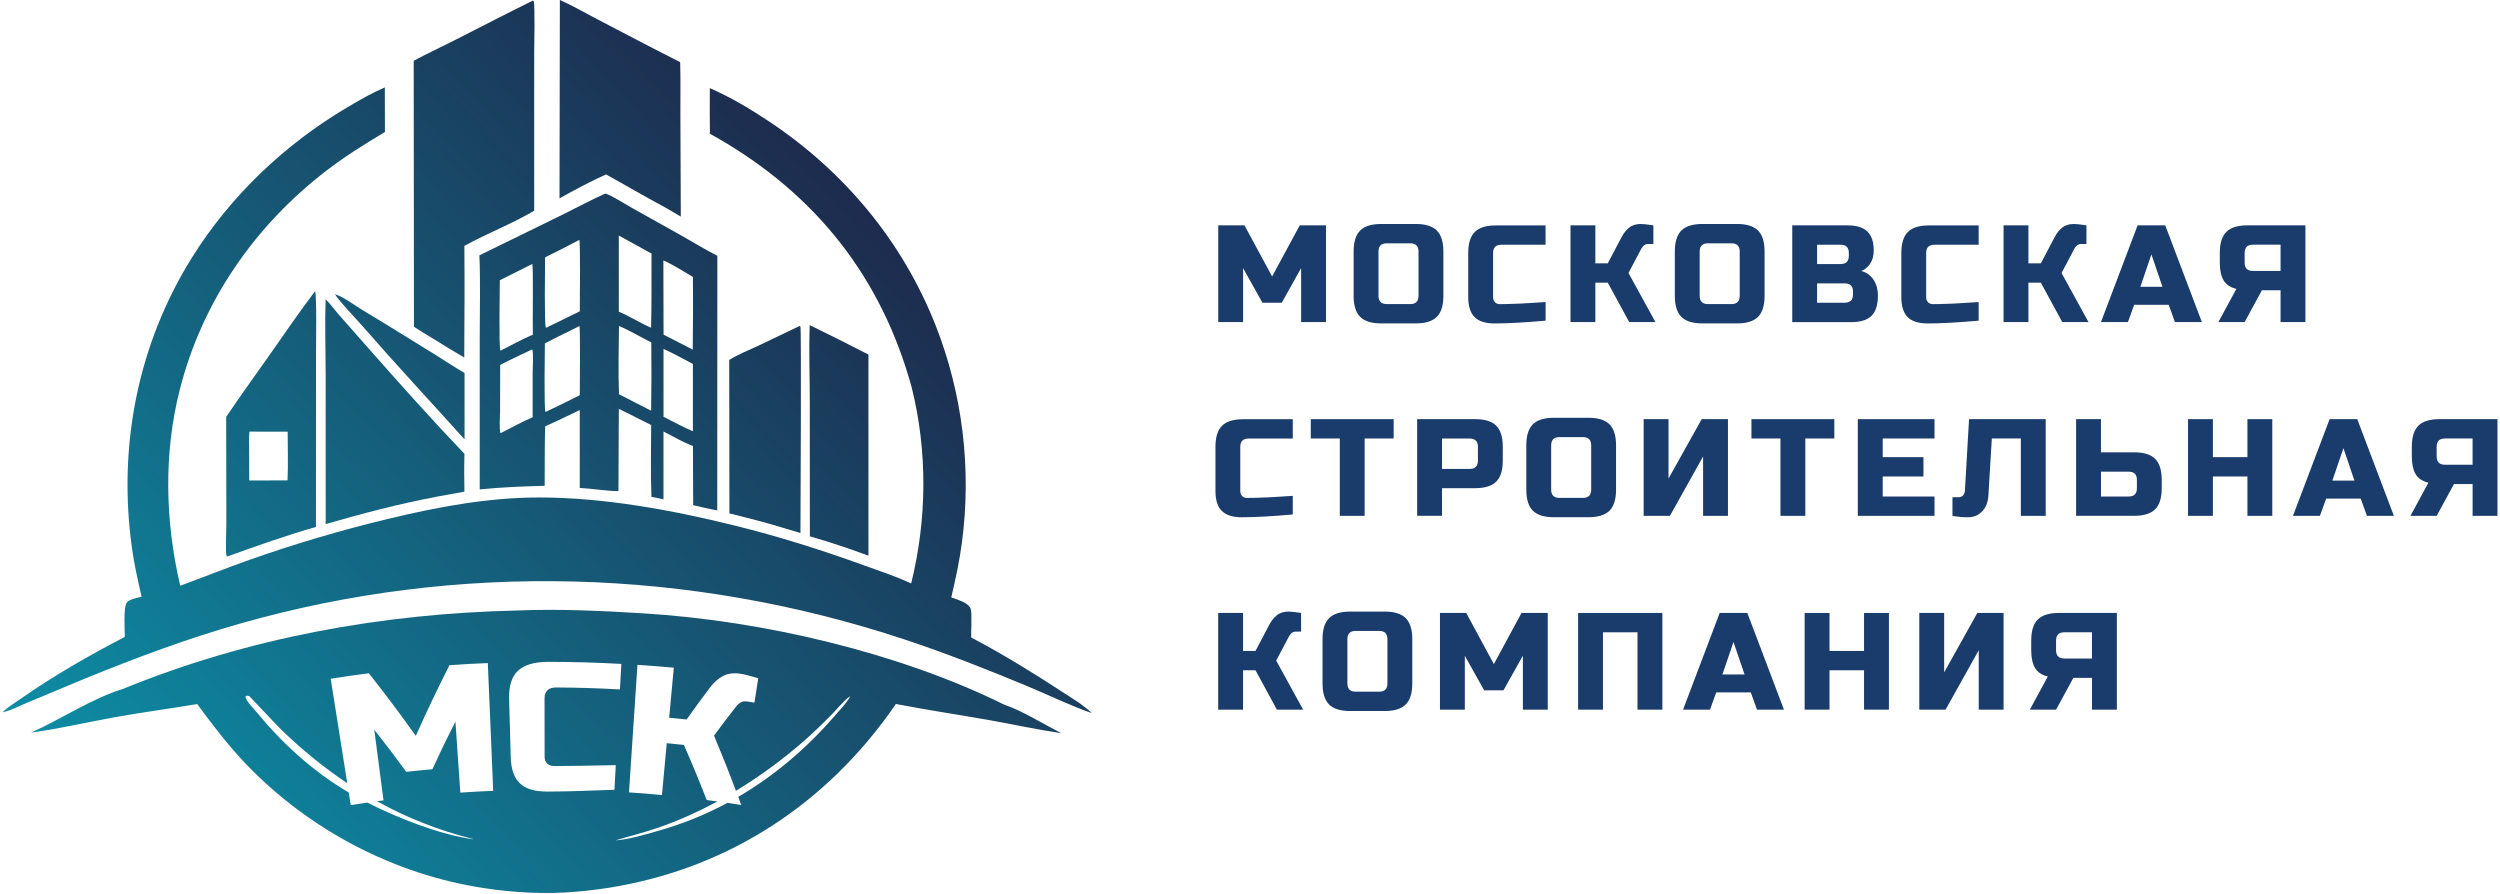
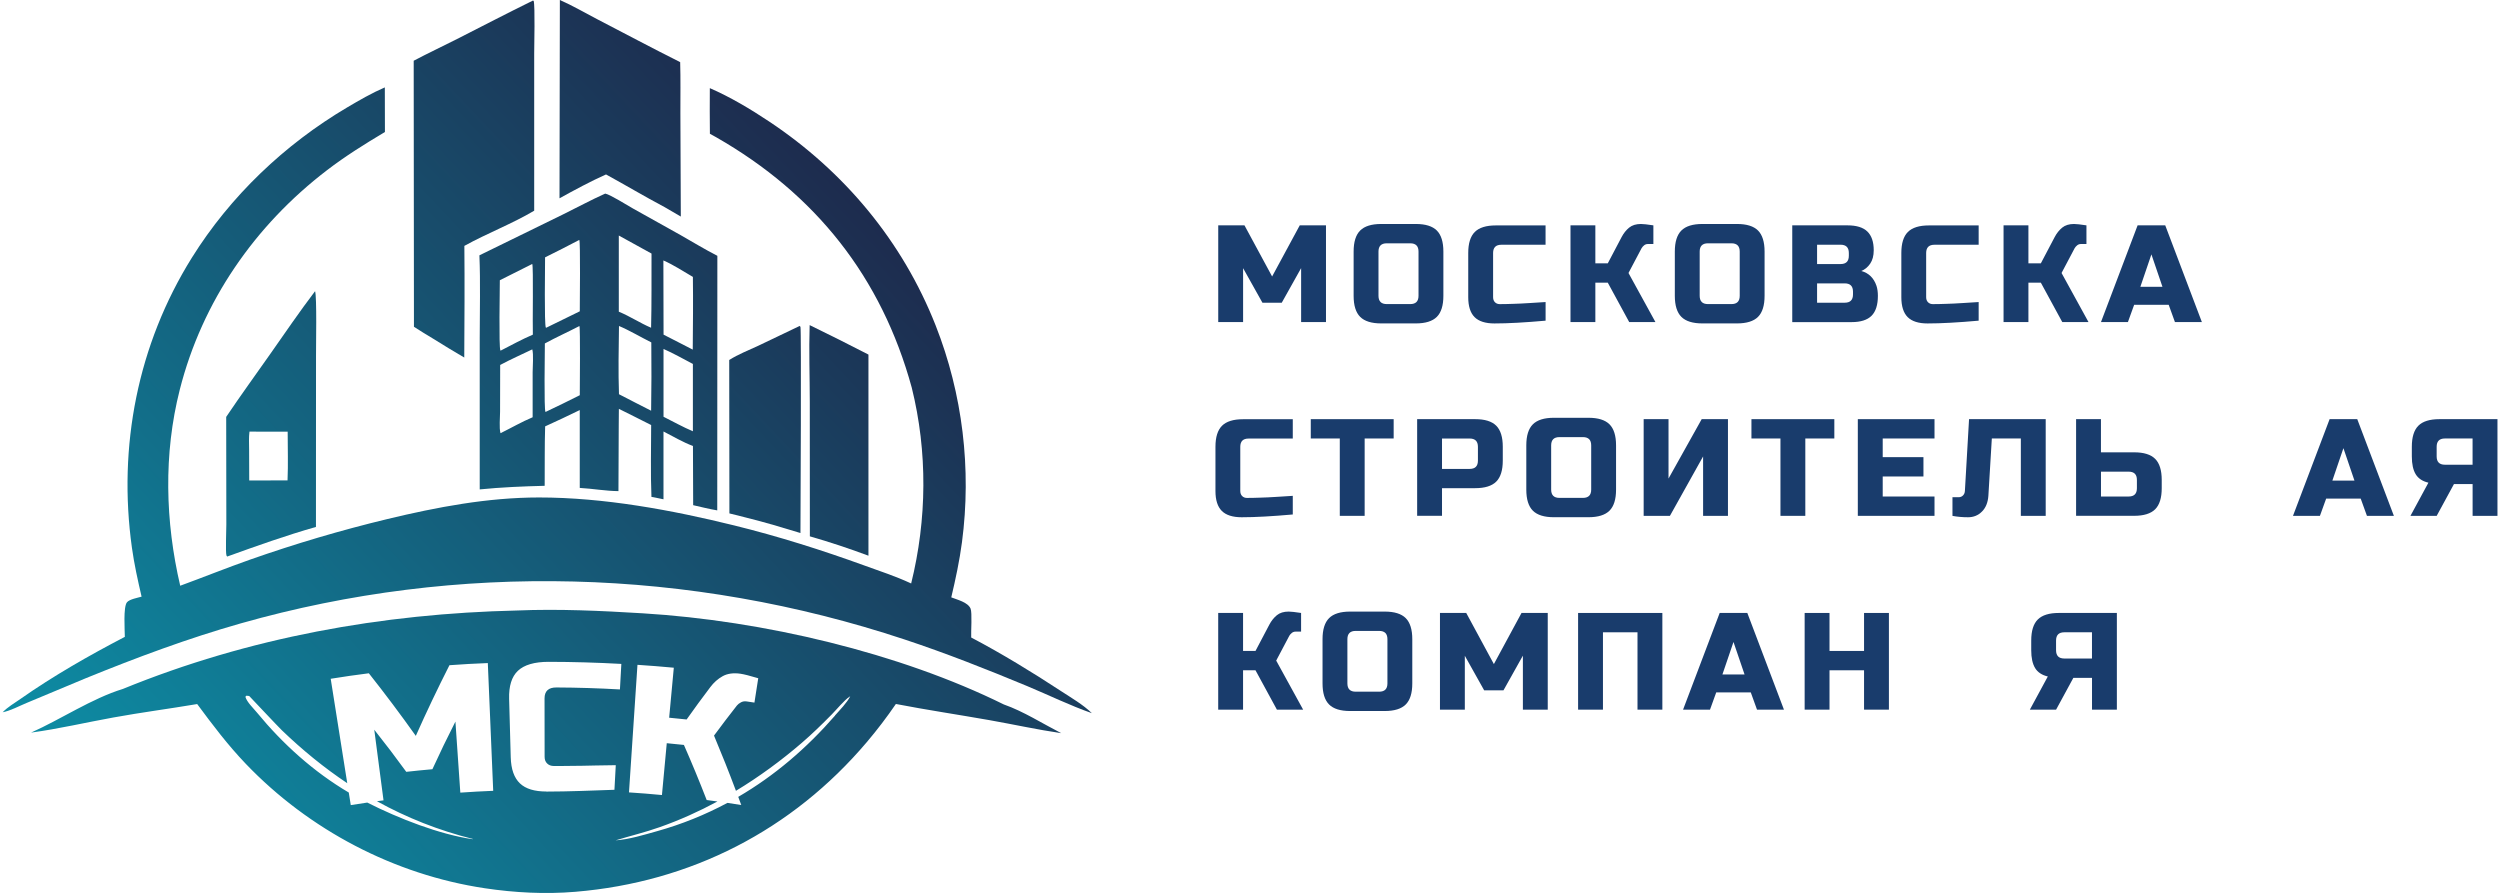
<svg xmlns="http://www.w3.org/2000/svg" width="710" height="254" viewBox="0 0 710 254" fill="none">
  <path d="M369.51 76.16L364.02 85.97H358.53L353.04 76.16V91.46H345.98V64H353.43L361.28 78.52L369.13 64H376.58V91.46H369.52V76.16H369.51Z" fill="#193C6C" />
  <path d="M409.92 84.01C409.92 86.76 409.3 88.75 408.06 89.99C406.82 91.23 404.82 91.85 402.08 91.85H392.27C389.52 91.85 387.53 91.23 386.29 89.99C385.05 88.75 384.43 86.75 384.43 84.01V71.45C384.43 68.7 385.05 66.71 386.29 65.47C387.53 64.23 389.53 63.61 392.27 63.61H402.08C404.83 63.61 406.82 64.23 408.06 65.47C409.3 66.71 409.92 68.71 409.92 71.45V84.01ZM402.86 71.45C402.86 69.88 402.08 69.1 400.51 69.1H393.84C392.27 69.1 391.49 69.88 391.49 71.45V84.01C391.49 85.58 392.28 86.36 393.84 86.36H400.51C402.08 86.36 402.86 85.58 402.86 84.01V71.45Z" fill="#193C6C" />
  <path d="M438.95 91.07C433.12 91.59 428.28 91.86 424.43 91.86C421.87 91.86 419.98 91.26 418.78 90.06C417.58 88.86 416.98 86.97 416.98 84.41V71.86C416.98 69.11 417.6 67.12 418.84 65.88C420.08 64.64 422.08 64.02 424.82 64.02H438.94V69.51H426.39C424.82 69.51 424.04 70.29 424.04 71.86V84.41C424.04 85.01 424.22 85.49 424.57 85.84C424.92 86.19 425.37 86.37 425.92 86.37C426.47 86.37 427.07 86.37 427.72 86.35C428.37 86.34 429.05 86.32 429.76 86.29C430.47 86.26 431.18 86.24 431.9 86.21C432.62 86.18 433.55 86.13 434.69 86.05C435.83 85.97 437.25 85.88 438.95 85.78V91.08V91.07Z" fill="#193C6C" />
  <path d="M466.03 63.61C466.68 63.61 467.86 63.74 469.56 64V69.3H467.99C467.6 69.3 467.24 69.42 466.93 69.67C466.62 69.92 466.38 70.19 466.22 70.47L462.49 77.53L470.14 91.46H462.69L456.61 80.28H453.08V91.46H446.02V64H453.08V74.79H456.61L460.53 67.34C461.11 66.24 461.82 65.35 462.67 64.65C463.52 63.96 464.64 63.61 466.02 63.61H466.03Z" fill="#193C6C" />
  <path d="M501.14 84.01C501.14 86.76 500.52 88.75 499.28 89.99C498.04 91.23 496.04 91.85 493.3 91.85H483.49C480.74 91.85 478.75 91.23 477.51 89.99C476.27 88.75 475.65 86.75 475.65 84.01V71.45C475.65 68.7 476.27 66.71 477.51 65.47C478.75 64.23 480.75 63.61 483.49 63.61H493.3C496.05 63.61 498.04 64.23 499.28 65.47C500.52 66.71 501.14 68.71 501.14 71.45V84.01ZM494.08 71.45C494.08 69.88 493.3 69.1 491.73 69.1H485.06C483.49 69.1 482.71 69.88 482.71 71.45V84.01C482.71 85.58 483.5 86.36 485.06 86.36H491.73C493.3 86.36 494.08 85.58 494.08 84.01V71.45Z" fill="#193C6C" />
  <path d="M508.99 64H524.68C527.24 64 529.13 64.58 530.33 65.75C531.53 66.92 532.14 68.69 532.14 71.07C532.14 72.64 531.8 73.91 531.12 74.9C530.44 75.88 529.6 76.57 528.61 76.96C530.73 77.54 532.17 78.95 532.93 81.2C533.19 82.01 533.32 82.95 533.32 84.03C533.32 86.59 532.72 88.48 531.52 89.68C530.32 90.88 528.43 91.48 525.87 91.48H509V64.02L508.99 64ZM525.07 71.85C525.07 70.28 524.28 69.5 522.72 69.5H516.05V74.99H522.72C524.29 74.99 525.07 74.21 525.07 72.64V71.85ZM526.25 82.83C526.25 81.26 525.47 80.48 523.9 80.48H516.05V85.97H523.9C525.47 85.97 526.25 85.19 526.25 83.62V82.83Z" fill="#193C6C" />
  <path d="M561.95 91.07C556.12 91.59 551.28 91.86 547.43 91.86C544.87 91.86 542.98 91.26 541.78 90.06C540.58 88.86 539.98 86.97 539.98 84.41V71.86C539.98 69.11 540.6 67.12 541.84 65.88C543.08 64.64 545.08 64.02 547.82 64.02H561.94V69.51H549.38C547.81 69.51 547.03 70.29 547.03 71.86V84.41C547.03 85.01 547.21 85.49 547.56 85.84C547.91 86.19 548.36 86.37 548.91 86.37C549.46 86.37 550.06 86.37 550.71 86.35C551.36 86.34 552.04 86.32 552.75 86.29C553.46 86.26 554.17 86.24 554.89 86.21C555.61 86.18 556.54 86.13 557.68 86.05C558.82 85.97 560.24 85.88 561.94 85.78V91.08L561.95 91.07Z" fill="#193C6C" />
  <path d="M589.02 63.61C589.67 63.61 590.85 63.74 592.55 64V69.3H590.98C590.59 69.3 590.23 69.42 589.92 69.67C589.61 69.92 589.37 70.19 589.21 70.47L585.48 77.53L593.13 91.46H585.68L579.6 80.28H576.07V91.46H569.01V64H576.07V74.79H579.6L583.52 67.34C584.1 66.24 584.81 65.35 585.66 64.65C586.51 63.96 587.63 63.61 589.01 63.61H589.02Z" fill="#193C6C" />
  <path d="M604.33 91.46H596.68L607.08 64H614.93L625.33 91.46H617.68L615.91 86.56H606.1L604.33 91.46ZM607.86 81.46H614.14L611 72.24L607.86 81.46Z" fill="#193C6C" />
-   <path d="M654.74 91.46H647.68V82.44H642.38L637.48 91.46H630.03L635.13 82.04C633.46 81.65 632.25 80.85 631.52 79.65C630.79 78.45 630.42 76.76 630.42 74.59V71.84C630.42 69.09 631.04 67.1 632.28 65.86C633.52 64.62 635.52 64 638.26 64H654.74V91.46ZM637.48 74.59C637.48 76.16 638.26 76.94 639.83 76.94H647.68V69.49H639.83C638.26 69.49 637.48 70.27 637.48 71.84V74.59Z" fill="#193C6C" />
  <path d="M367.16 146.11C361.33 146.63 356.49 146.9 352.64 146.9C350.08 146.9 348.19 146.3 346.99 145.1C345.79 143.9 345.19 142.01 345.19 139.45V126.9C345.19 124.15 345.81 122.16 347.05 120.92C348.29 119.68 350.29 119.06 353.03 119.06H367.15V124.55H354.59C353.02 124.55 352.24 125.33 352.24 126.9V139.45C352.24 140.05 352.42 140.53 352.77 140.88C353.12 141.23 353.57 141.41 354.12 141.41C354.67 141.41 355.27 141.41 355.92 141.39C356.57 141.38 357.25 141.36 357.96 141.33C358.67 141.3 359.38 141.28 360.1 141.25C360.82 141.22 361.75 141.17 362.89 141.09C364.03 141.01 365.45 140.92 367.15 140.82V146.12L367.16 146.11Z" fill="#193C6C" />
  <path d="M387.56 146.5H380.5V124.53H372.26V119.04H395.8V124.53H387.56V146.5Z" fill="#193C6C" />
  <path d="M402.47 119.04H418.95C421.7 119.04 423.69 119.66 424.93 120.9C426.17 122.14 426.79 124.14 426.79 126.88V130.8C426.79 133.55 426.17 135.54 424.93 136.78C423.69 138.02 421.69 138.64 418.95 138.64H409.53V146.49H402.47V119.03V119.04ZM419.73 126.89C419.73 125.32 418.94 124.54 417.38 124.54H409.53V133.17H417.38C418.95 133.17 419.73 132.39 419.73 130.82V126.9V126.89Z" fill="#193C6C" />
  <path d="M458.96 139.05C458.96 141.8 458.34 143.79 457.1 145.03C455.86 146.27 453.86 146.89 451.12 146.89H441.31C438.56 146.89 436.57 146.27 435.33 145.03C434.09 143.79 433.47 141.79 433.47 139.05V126.49C433.47 123.74 434.09 121.75 435.33 120.51C436.57 119.27 438.57 118.65 441.31 118.65H451.12C453.87 118.65 455.86 119.27 457.1 120.51C458.34 121.75 458.96 123.75 458.96 126.49V139.05ZM451.9 126.49C451.9 124.92 451.12 124.14 449.55 124.14H442.88C441.31 124.14 440.53 124.92 440.53 126.49V139.05C440.53 140.62 441.32 141.4 442.88 141.4H449.55C451.12 141.4 451.9 140.62 451.9 139.05V126.49Z" fill="#193C6C" />
  <path d="M490.74 146.5H483.68V129.63L474.26 146.5H466.8V119.04H473.86V135.91L483.28 119.04H490.74V146.5Z" fill="#193C6C" />
  <path d="M512.71 146.5H505.65V124.53H497.41V119.04H520.95V124.53H512.71V146.5Z" fill="#193C6C" />
  <path d="M549.4 146.5H527.62V119.04H549.4V124.53H534.69V129.83H546.26V135.32H534.69V141.01H549.4V146.5Z" fill="#193C6C" />
  <path d="M562.89 145.27C561.82 146.36 560.5 146.9 558.93 146.9C557.36 146.9 555.88 146.77 554.5 146.51V141.21H556.26C556.76 141.21 557.17 141.04 557.5 140.7C557.83 140.36 558 139.94 558.03 139.44L559.21 119.04H580.98V146.5H573.92V124.53H565.68L564.7 140.81C564.57 142.69 563.97 144.18 562.9 145.26L562.89 145.27Z" fill="#193C6C" />
  <path d="M596.67 128.46H606.09C608.84 128.46 610.83 129.08 612.07 130.32C613.31 131.56 613.93 133.56 613.93 136.3V138.65C613.93 141.4 613.31 143.39 612.07 144.63C610.83 145.87 608.83 146.49 606.09 146.49H589.61V119.03H596.67V128.45V128.46ZM606.88 136.3C606.88 134.73 606.1 133.95 604.53 133.95H596.68V141.01H604.53C606.1 141.01 606.88 140.23 606.88 138.66V136.31V136.3Z" fill="#193C6C" />
-   <path d="M645.33 146.5H638.27V135.32H628.46V146.5H621.4V119.04H628.46V129.83H638.27V119.04H645.33V146.5Z" fill="#193C6C" />
  <path d="M658.86 146.5H651.21L661.61 119.04H669.46L679.86 146.5H672.21L670.44 141.6H660.63L658.86 146.5ZM662.39 136.5H668.67L665.53 127.28L662.39 136.5Z" fill="#193C6C" />
  <path d="M709.28 146.5H702.22V137.48H696.92L692.02 146.5H684.57L689.67 137.08C688 136.69 686.79 135.89 686.06 134.69C685.33 133.49 684.96 131.8 684.96 129.63V126.88C684.96 124.13 685.58 122.14 686.82 120.9C688.06 119.66 690.06 119.04 692.8 119.04H709.28V146.5ZM692.01 129.63C692.01 131.2 692.8 131.98 694.36 131.98H702.21V124.53H694.36C692.79 124.53 692.01 125.31 692.01 126.88V129.63Z" fill="#193C6C" />
  <path d="M365.98 173.69C366.63 173.69 367.81 173.82 369.51 174.08V179.38H367.94C367.55 179.38 367.19 179.5 366.88 179.75C366.57 180 366.33 180.27 366.17 180.55L362.44 187.61L370.09 201.54H362.64L356.56 190.36H353.03V201.54H345.97V174.08H353.03V184.87H356.56L360.48 177.42C361.06 176.32 361.77 175.43 362.62 174.73C363.47 174.03 364.59 173.69 365.97 173.69H365.98Z" fill="#193C6C" />
  <path d="M401.09 194.09C401.09 196.84 400.47 198.83 399.23 200.07C397.99 201.31 395.99 201.93 393.25 201.93H383.44C380.69 201.93 378.7 201.31 377.46 200.07C376.22 198.83 375.6 196.83 375.6 194.09V181.53C375.6 178.78 376.22 176.79 377.46 175.55C378.7 174.31 380.7 173.69 383.44 173.69H393.25C396 173.69 397.99 174.31 399.23 175.55C400.47 176.79 401.09 178.79 401.09 181.53V194.09ZM394.03 181.53C394.03 179.96 393.25 179.18 391.68 179.18H385.01C383.44 179.18 382.66 179.96 382.66 181.53V194.09C382.66 195.66 383.45 196.44 385.01 196.44H391.68C393.25 196.44 394.03 195.66 394.03 194.09V181.53Z" fill="#193C6C" />
  <path d="M432.48 186.24L426.99 196.05H421.5L416.01 186.24V201.54H408.95V174.08H416.41L424.26 188.6L432.11 174.08H439.56V201.54H432.5V186.24H432.48Z" fill="#193C6C" />
  <path d="M472.11 201.54H465.05V179.57H455.24V201.54H448.18V174.08H472.11V201.54Z" fill="#193C6C" />
  <path d="M485.64 201.54H477.99L488.39 174.08H496.24L506.64 201.54H498.99L497.22 196.64H487.41L485.64 201.54ZM489.17 191.54H495.45L492.31 182.32L489.17 191.54Z" fill="#193C6C" />
  <path d="M536.45 201.54H529.39V190.36H519.58V201.54H512.52V174.08H519.58V184.87H529.39V174.08H536.45V201.54Z" fill="#193C6C" />
-   <path d="M569.02 201.54H561.96V184.67L552.54 201.54H545.08V174.08H552.14V190.95L561.56 174.08H569.02V201.54Z" fill="#193C6C" />
  <path d="M601.19 201.54H594.13V192.52H588.83L583.93 201.54H576.48L581.58 192.12C579.91 191.73 578.7 190.93 577.97 189.73C577.24 188.53 576.87 186.84 576.87 184.67V181.92C576.87 179.17 577.49 177.18 578.73 175.94C579.97 174.7 581.97 174.08 584.71 174.08H601.19V201.54ZM583.92 184.67C583.92 186.24 584.7 187.02 586.27 187.02H594.12V179.57H586.27C584.7 179.57 583.92 180.35 583.92 181.92V184.67Z" fill="#193C6C" />
  <path d="M117.47 17.26C121.54 15.11 125.72 13.15 129.82 11.07C137 7.42 144.15 3.7 151.38 0.15L151.57 0.29C151.99 1.74 151.71 13.1 151.71 15.35V59.84C145.37 63.6 138.34 66.25 131.88 69.83C131.98 80.4 131.91 90.97 131.85 101.54C128.89 99.81 125.97 98.04 123.07 96.22C121.21 95.12 119.38 93.98 117.56 92.81L117.49 17.27L117.47 17.26Z" fill="url(#paint0_linear_158_275)" />
  <path d="M158.9 56.32L159 0C162.58 1.57 166.07 3.62 169.54 5.42C177.41 9.5 185.25 13.68 193.17 17.65C193.31 22.43 193.22 27.24 193.23 32.03L193.35 61.5C191.81 60.58 190.25 59.69 188.69 58.79C183.11 55.83 177.66 52.58 172.11 49.54C167.76 51.48 163.09 54 158.9 56.32Z" fill="url(#paint1_linear_158_275)" />
  <path d="M0.72 202.32C2.11 200.84 4.15 199.66 5.82 198.49C15.18 191.93 25.31 186.15 35.45 180.87C35.44 178.9 34.98 172.4 36.05 171.06C36.76 170.18 39.11 169.77 40.21 169.45C39.14 164.83 38.11 160.22 37.46 155.52C33.46 126.79 39.1 97.86 54.49 73.19C65.4 55.7 80.84 41.01 98.56 30.53C102.03 28.48 105.58 26.42 109.29 24.82L109.32 37.49C103.63 40.88 98.11 44.32 92.84 48.36C72.36 64.04 57.41 85.61 51.05 110.69C46.42 128.93 46.92 148.11 51.18 166.35C57.81 163.92 64.36 161.28 71.03 158.93C83.84 154.43 96.81 150.59 110.01 147.41C124.15 144.01 138.47 141.29 153.07 141.28C171.49 141.28 190.76 144.84 208.58 149.24C221.1 152.33 233.44 156.23 245.56 160.63C249.86 162.19 254.3 163.64 258.45 165.56L258.77 165.71C263.27 147.49 263.46 128.33 258.94 110.1C250.34 78.69 231.61 55.11 203.4 38.98C202.81 38.64 202.21 38.31 201.61 37.99C201.54 33.67 201.58 29.35 201.59 25.03C207.44 27.57 213.14 30.98 218.44 34.51C239.76 48.69 256.31 68.53 265.72 92.42C273.4 111.9 275.94 133.23 273.2 153.99C272.5 159.28 271.39 164.46 270.16 169.65C271.85 170.32 274.88 171.03 275.64 172.84C276.13 173.99 275.74 179.33 275.82 181.05C284.57 185.66 293.06 190.85 301.33 196.27C304.23 198.17 307.6 200.11 310.09 202.54C303.87 200.36 297.83 197.4 291.74 194.86C280.29 190.1 268.67 185.51 256.9 181.61C195.9 161.37 130.21 159.48 68.34 177.05C53.35 181.31 38.8 186.74 24.38 192.61L7.55 199.64C5.44 200.51 2.95 201.87 0.73 202.29L0.72 202.32Z" fill="url(#paint2_linear_158_275)" />
  <path d="M136.16 72.51L159.87 60.91C163.87 58.95 167.81 56.8 171.88 54.98C173.3 55.25 178.03 58.24 179.72 59.19L193.29 66.77C196.75 68.74 200.18 70.83 203.73 72.65L203.7 144.95C201.41 144.57 199.13 143.98 196.86 143.47L196.8 126.66C193.93 125.59 191.16 123.94 188.43 122.54V141.8C187.3 141.54 186.15 141.34 185.01 141.12C184.73 134.35 184.93 127.49 184.93 120.71C181.9 119.14 178.81 117.66 175.76 116.11L175.72 120.95L175.64 139.48C172.01 139.45 168.3 138.77 164.65 138.57V116.46C161.39 118.03 158.13 119.61 154.82 121.09C154.65 126.71 154.73 132.35 154.69 137.97C148.5 138.12 142.4 138.38 136.24 138.99V95.99C136.24 88.18 136.47 80.3 136.15 72.5L136.16 72.51ZM175.74 66.89V88.52C178.93 89.83 181.78 91.75 184.91 93.08C185.09 86.07 185 79.03 185.03 72.01L175.74 66.89ZM164.51 68.14C161.3 69.85 158.05 71.47 154.8 73.09C154.8 75.68 154.55 92.16 155.02 93.04L155.12 93.08L164.66 88.41C164.66 86.39 164.87 68.5 164.52 68.15L164.51 68.14ZM188.4 73.96L188.45 95.04C191.24 96.41 193.96 97.91 196.74 99.29C196.8 92.41 196.87 85.52 196.78 78.64C194.06 77.06 191.27 75.21 188.39 73.96H188.4ZM151.17 74.96L141.95 79.59C141.95 81.9 141.64 98.72 142.11 99.52L142.2 99.57C145.21 98.03 148.23 96.36 151.33 95.04C151.21 92.3 151.52 75.78 151.16 74.96H151.17ZM164.54 92.6C161.3 94.29 157.94 95.79 154.74 97.54C154.74 99.65 154.46 116.49 154.92 117C158.2 115.48 161.42 113.84 164.66 112.24C164.66 110.25 164.84 92.93 164.55 92.6H164.54ZM175.79 92.58C175.71 99.03 175.56 105.52 175.79 111.96C178.83 113.52 181.86 115.11 184.92 116.64C185.03 110.18 185.03 103.7 184.97 97.24C182.07 95.8 178.68 93.78 175.79 92.58ZM151.17 99.22C148.14 100.68 145.01 102.06 142.05 103.65L142.02 116.96C142.02 118.62 141.72 121.5 142.14 123.03C145.17 121.54 148.16 119.8 151.27 118.5V105.75C151.27 104.03 151.57 100.72 151.17 99.22ZM188.44 99.09V118.36C191.19 119.73 193.95 121.29 196.78 122.48V103.36C194.04 101.93 191.27 100.34 188.44 99.1V99.09Z" fill="url(#paint3_linear_158_275)" />
  <path d="M64.24 118.4C68.28 112.38 72.58 106.47 76.75 100.53C80.95 94.56 85.06 88.5 89.48 82.7C90.01 84.18 89.74 98.28 89.75 101.11L89.73 149.65C81.22 152.07 72.84 155.06 64.52 158.06C64.45 157.95 64.35 157.86 64.31 157.74C64.02 156.8 64.28 150.44 64.28 148.89L64.24 118.41V118.4ZM70.85 122.57C70.63 124.24 70.75 126.02 70.75 127.7L70.78 136.46L81.66 136.43C81.86 131.84 81.7 127.19 81.7 122.6L70.84 122.58L70.85 122.57Z" fill="url(#paint4_linear_158_275)" />
-   <path d="M95.12 83.54C97.9 84.48 100.65 86.7 103.2 88.22C110.12 92.36 116.95 96.64 123.81 100.87C126.51 102.54 129.16 104.36 131.93 105.92V124.78C122.3 114.06 112.46 103.54 103 92.67C101.11 90.49 96.42 85.7 95.13 83.54H95.12Z" fill="url(#paint5_linear_158_275)" />
-   <path d="M92.49 148.84V106.27C92.47 99.2 92.24 92.07 92.47 85.01C93.74 86.16 94.91 87.86 96.05 89.17L104.63 98.9C113.57 109.03 122.57 119.13 131.91 128.89C131.79 132.46 131.84 136.06 131.9 139.63C129.26 140.08 126.63 140.56 124 141.06C113.36 143.09 102.89 145.83 92.49 148.84Z" fill="url(#paint6_linear_158_275)" />
  <path d="M230 152.32L229.98 114.12C229.97 106.87 229.71 99.57 229.94 92.33C235.54 95.04 241.1 97.85 246.64 100.7V157.82C241.15 155.77 235.63 153.94 230 152.32Z" fill="url(#paint7_linear_158_275)" />
  <path d="M207.11 102.23C209.63 100.63 212.55 99.5 215.25 98.24L227.11 92.57C227.18 92.65 227.28 92.72 227.33 92.82C227.6 93.47 227.36 146.36 227.33 151.38C222.24 149.82 217.15 148.3 211.98 147.02C210.38 146.58 208.76 146.21 207.15 145.81L207.1 102.22L207.11 102.23Z" fill="url(#paint8_linear_158_275)" />
  <path d="M285.11 200.08C255.49 185.44 216.79 176.26 182.55 174.18C170.73 173.46 158.72 172.89 146.88 173.38C108.57 174.26 70.72 181.02 34.89 195.66C26.1 198.36 17.22 204.32 8.82 208.06C16.62 207.01 24.42 205.17 32.18 203.77C40.1 202.33 48.07 201.29 56 199.95C60.39 205.88 64.69 211.58 69.79 216.91C87.75 235.68 111.95 248.4 137.67 252.26C146.12 253.53 154.86 253.99 163.39 253.27C196.14 250.55 224.96 235.81 246.21 210.72C249.13 207.27 251.88 203.66 254.43 199.93C263.25 201.63 272.15 202.96 281 204.52C287.79 205.72 294.57 207.22 301.39 208.22C296.18 205.55 290.64 202.01 285.12 200.08H285.11ZM130.73 225.11C130.27 218.38 129.8 211.66 129.34 204.93C126.62 210.32 125.31 213.02 122.8 218.46C119.83 218.73 118.35 218.87 115.38 219.2C111.85 214.37 110.03 211.98 106.29 207.24C107.17 213.93 108.05 220.61 108.92 227.3C108.24 227.39 107.63 227.47 107.05 227.55C115.48 232.21 124.51 235.82 134.29 238.26L134.2 238.33C124.92 237 113.26 232.48 104.31 227.93C102.9 228.13 101.5 228.35 99.62 228.65C99.43 227.46 99.24 226.27 99.05 225.08C89.11 219.23 80.3 211.28 73.01 202.41C71.98 201.16 70.14 199.43 69.69 197.9L69.94 197.59C70.14 197.6 70.65 197.61 70.81 197.7C70.88 197.74 78.84 206.24 80.06 207.41C85.93 213.05 92.1 218.08 98.62 222.43C97.05 212.54 95.49 202.66 93.92 192.77C98.25 192.08 100.41 191.77 104.75 191.21C109.35 197.02 113.8 202.95 118.09 208.99C121.1 202.22 124.29 195.53 127.64 188.92C132 188.61 134.18 188.49 138.54 188.31C139.05 200.4 139.56 212.49 140.07 224.59C136.32 224.75 134.45 224.85 130.7 225.11H130.73ZM155.2 224.79C151.8 224.79 149.3 224.04 147.66 222.48C146.02 220.92 145.14 218.46 145.05 215.07C144.9 209.54 144.75 204.01 144.59 198.48C144.49 194.85 145.31 192.19 147.08 190.51C148.85 188.83 151.77 187.96 155.79 187.96C162.68 187.97 169.58 188.17 176.46 188.55C176.3 191.45 176.22 192.9 176.06 195.8C170.06 195.46 164.03 195.27 158.03 195.24C155.78 195.22 154.65 196.27 154.65 198.34C154.65 203.87 154.66 209.41 154.67 214.94C154.67 215.74 154.91 216.37 155.39 216.83C155.87 217.3 156.48 217.53 157.22 217.54C157.96 217.54 158.78 217.54 159.66 217.54C160.54 217.54 161.47 217.52 162.42 217.51C163.38 217.5 164.34 217.48 165.32 217.48C166.29 217.48 167.55 217.44 169.1 217.4C170.64 217.36 172.57 217.32 174.88 217.31C174.73 220.11 174.65 221.51 174.5 224.3C168.07 224.52 161.62 224.8 155.2 224.81V224.79ZM237.15 203.23C229.02 212.56 219.92 220.33 209.66 226.31C209.95 227.08 210.24 227.86 210.52 228.63C208.99 228.39 207.76 228.2 206.59 228.02C200.33 231.37 193.66 234.09 186.52 236.08C182.8 237.12 178.71 238.39 174.83 238.66C179.12 237.35 183.13 236.41 187.43 234.89C193.06 232.9 198.51 230.45 203.75 227.62C202.83 227.49 201.85 227.36 200.7 227.21C198.66 221.95 196.5 216.72 194.23 211.56C192.28 211.35 191.31 211.26 189.36 211.07C188.81 216.96 188.54 219.9 187.99 225.79C184.25 225.44 182.38 225.29 178.63 225.04C179.43 212.96 180.24 200.89 181.04 188.81C185.17 189.09 187.23 189.25 191.36 189.63C190.83 195.31 190.57 198.15 190.04 203.83C192.03 204.02 193.02 204.11 195 204.33C197.62 200.65 198.96 198.81 201.7 195.18C202.7 193.84 203.88 192.79 205.23 192.04C206.58 191.29 208.27 191.05 210.29 191.34C211.24 191.48 212.93 191.89 215.34 192.62C214.91 195.39 214.69 196.77 214.26 199.54C213.37 199.4 212.92 199.33 212.02 199.2C211.46 199.12 210.93 199.2 210.44 199.46C209.95 199.72 209.56 200.02 209.28 200.37C206.63 203.76 205.33 205.47 202.78 208.91C204.96 214.09 207.04 219.32 209.01 224.59C215.6 220.6 221.85 216.02 227.69 210.99C230.64 208.45 233.42 205.74 236.15 202.97C237.51 201.6 239.82 198.81 241.23 197.89C241.31 197.84 241.39 197.79 241.47 197.74C240.53 199.61 238.53 201.61 237.13 203.21L237.15 203.23Z" fill="url(#paint9_linear_158_275)" />
  <defs>
    <linearGradient id="paint0_linear_158_275" x1="-23.44" y1="198.58" x2="198.59" y2="-10.1" gradientUnits="userSpaceOnUse">
      <stop stop-color="#0C92A9" />
      <stop offset="1" stop-color="#1E274A" />
    </linearGradient>
    <linearGradient id="paint1_linear_158_275" x1="-13.57" y1="209.08" x2="208.46" y2="0.4" gradientUnits="userSpaceOnUse">
      <stop stop-color="#0C92A9" />
      <stop offset="1" stop-color="#1E274A" />
    </linearGradient>
    <linearGradient id="paint2_linear_158_275" x1="41.35" y1="267.51" x2="263.38" y2="58.84" gradientUnits="userSpaceOnUse">
      <stop stop-color="#0C92A9" />
      <stop offset="1" stop-color="#1E274A" />
    </linearGradient>
    <linearGradient id="paint3_linear_158_275" x1="22.42" y1="247.37" x2="244.45" y2="38.7" gradientUnits="userSpaceOnUse">
      <stop stop-color="#0C92A9" />
      <stop offset="1" stop-color="#1E274A" />
    </linearGradient>
    <linearGradient id="paint4_linear_158_275" x1="-11.54" y1="211.24" x2="210.49" y2="2.56" gradientUnits="userSpaceOnUse">
      <stop stop-color="#0C92A9" />
      <stop offset="1" stop-color="#1E274A" />
    </linearGradient>
    <linearGradient id="paint5_linear_158_275" x1="-6.32" y1="216.79" x2="215.71" y2="8.12" gradientUnits="userSpaceOnUse">
      <stop stop-color="#0C92A9" />
      <stop offset="1" stop-color="#1E274A" />
    </linearGradient>
    <linearGradient id="paint6_linear_158_275" x1="-2.88" y1="220.45" x2="219.15" y2="11.78" gradientUnits="userSpaceOnUse">
      <stop stop-color="#0C92A9" />
      <stop offset="1" stop-color="#1E274A" />
    </linearGradient>
    <linearGradient id="paint7_linear_158_275" x1="62.64" y1="290.16" x2="284.67" y2="81.49" gradientUnits="userSpaceOnUse">
      <stop stop-color="#0C92A9" />
      <stop offset="1" stop-color="#1E274A" />
    </linearGradient>
    <linearGradient id="paint8_linear_158_275" x1="53.62" y1="280.57" x2="275.65" y2="71.89" gradientUnits="userSpaceOnUse">
      <stop stop-color="#0C92A9" />
      <stop offset="1" stop-color="#1E274A" />
    </linearGradient>
    <linearGradient id="paint9_linear_158_275" x1="65.07" y1="292.75" x2="287.1" y2="84.08" gradientUnits="userSpaceOnUse">
      <stop stop-color="#0C92A9" />
      <stop offset="1" stop-color="#1E274A" />
    </linearGradient>
  </defs>
</svg>